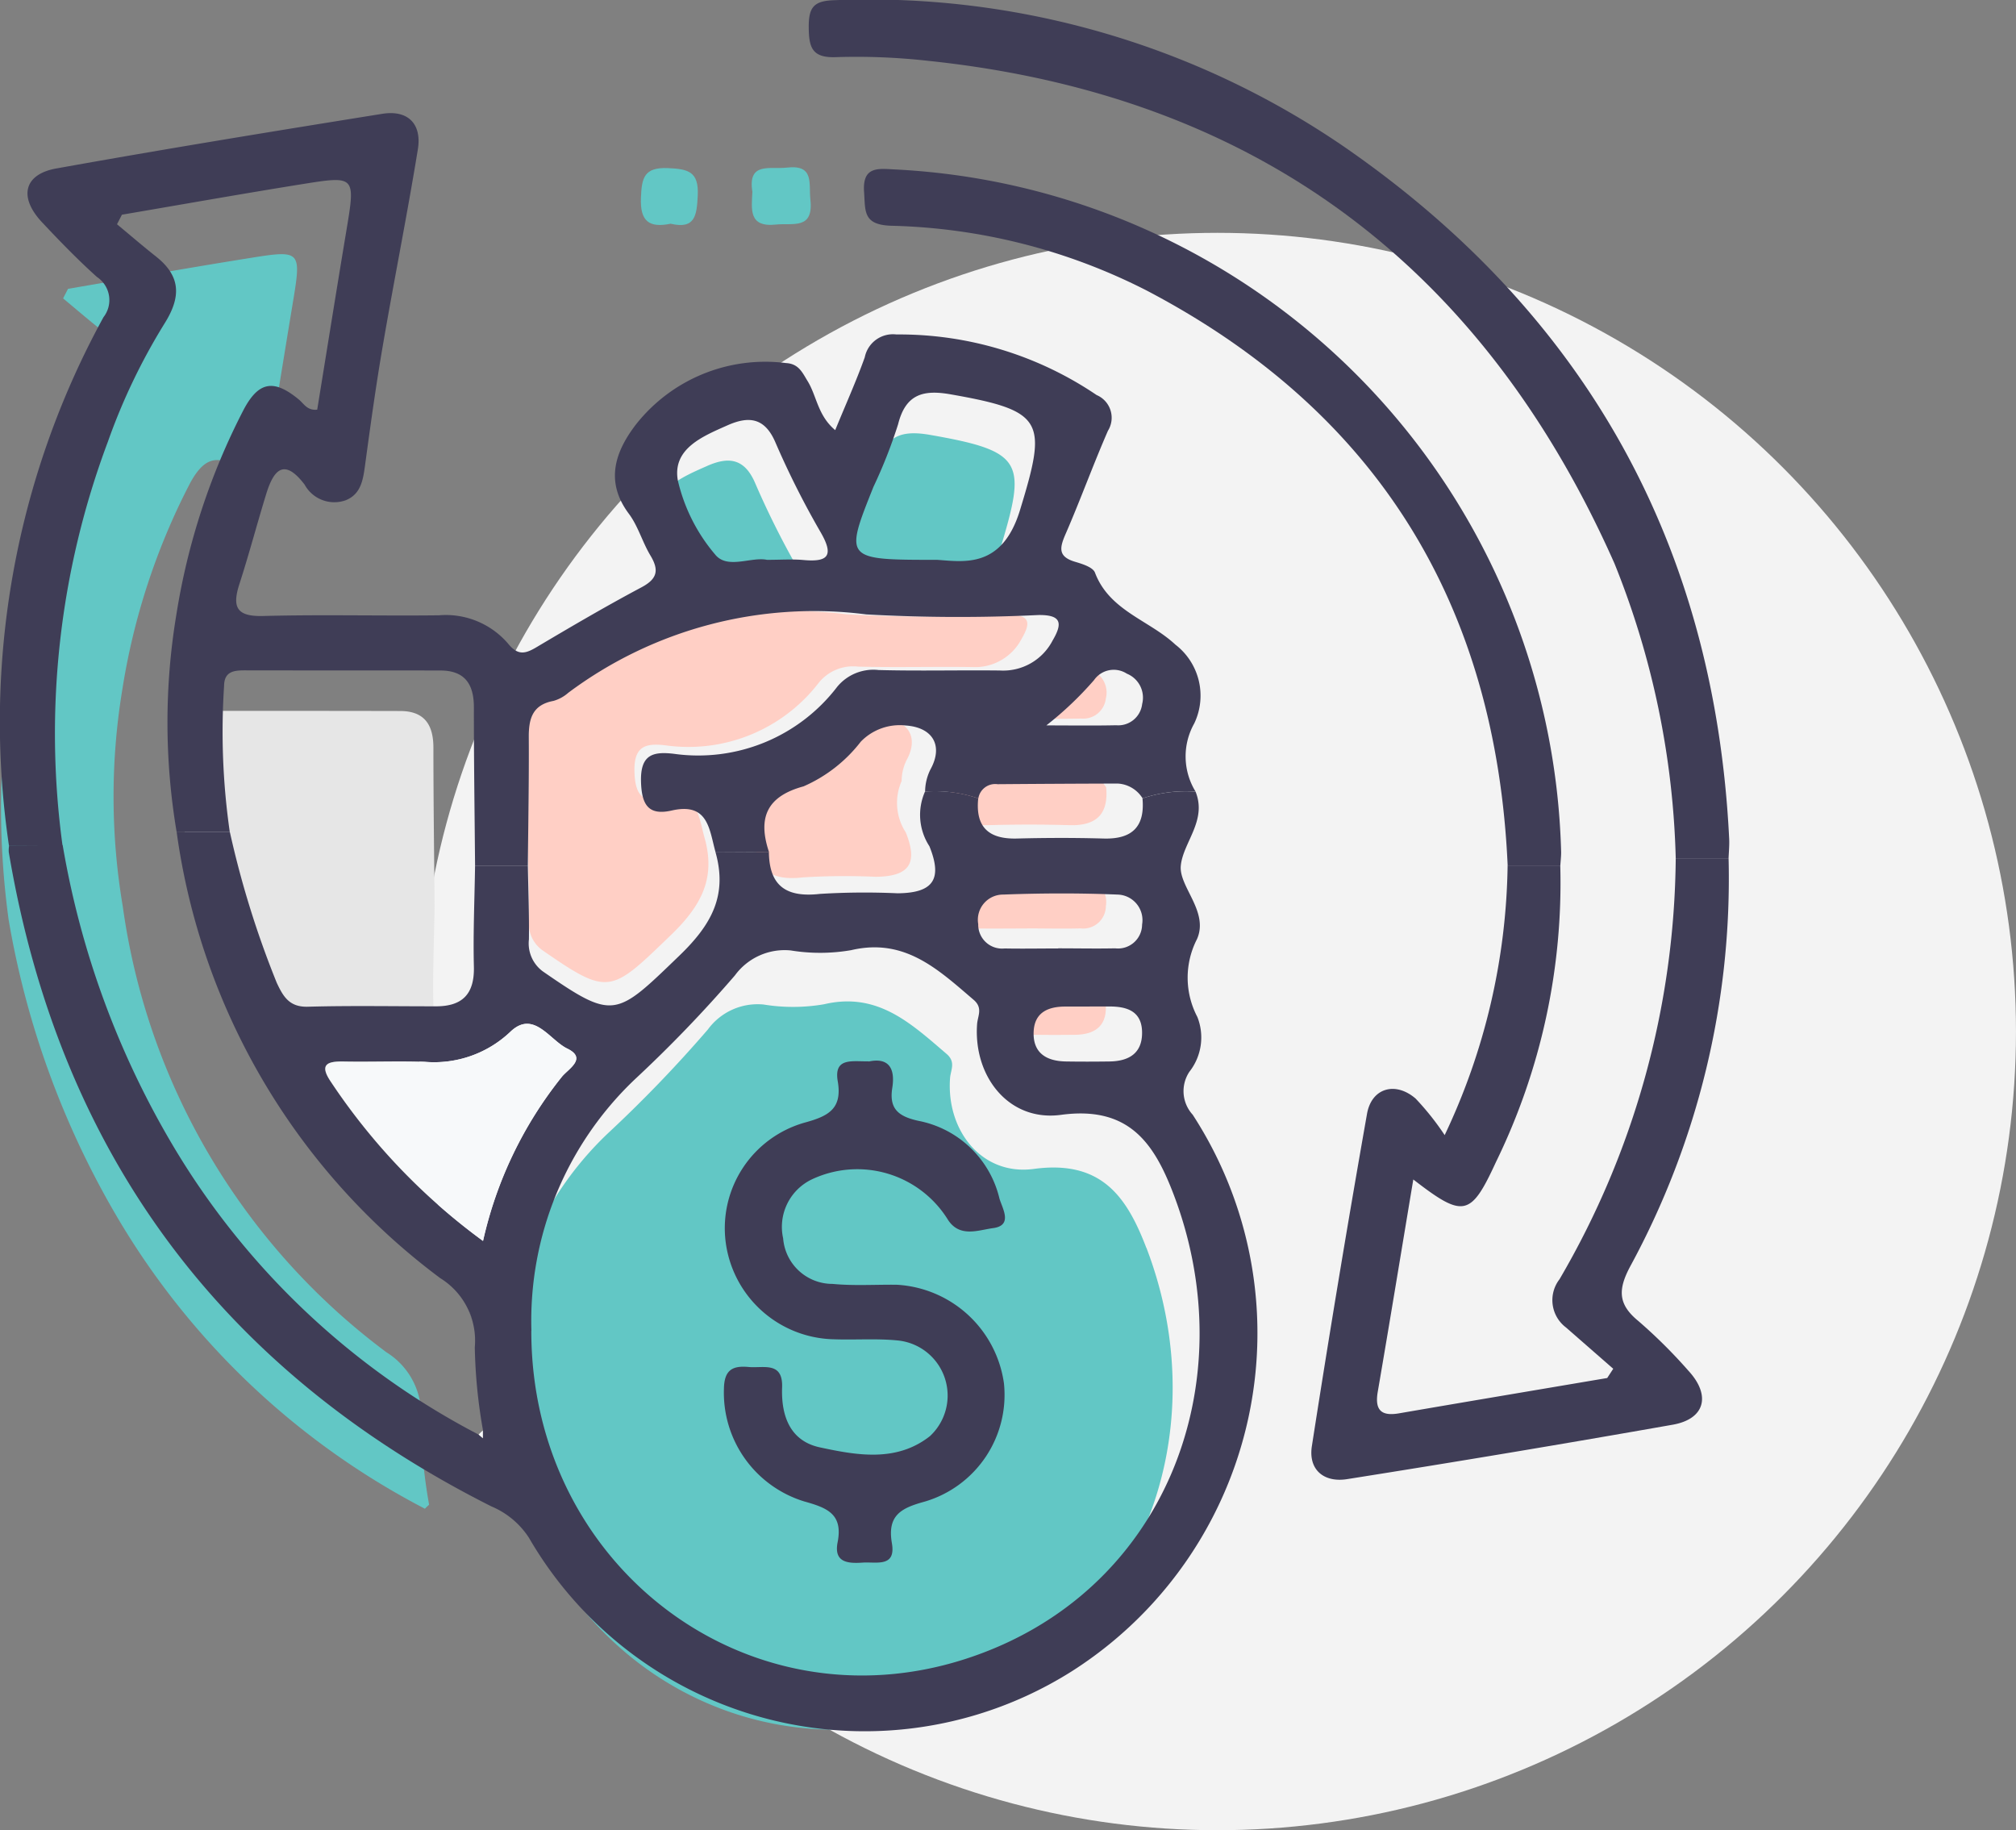
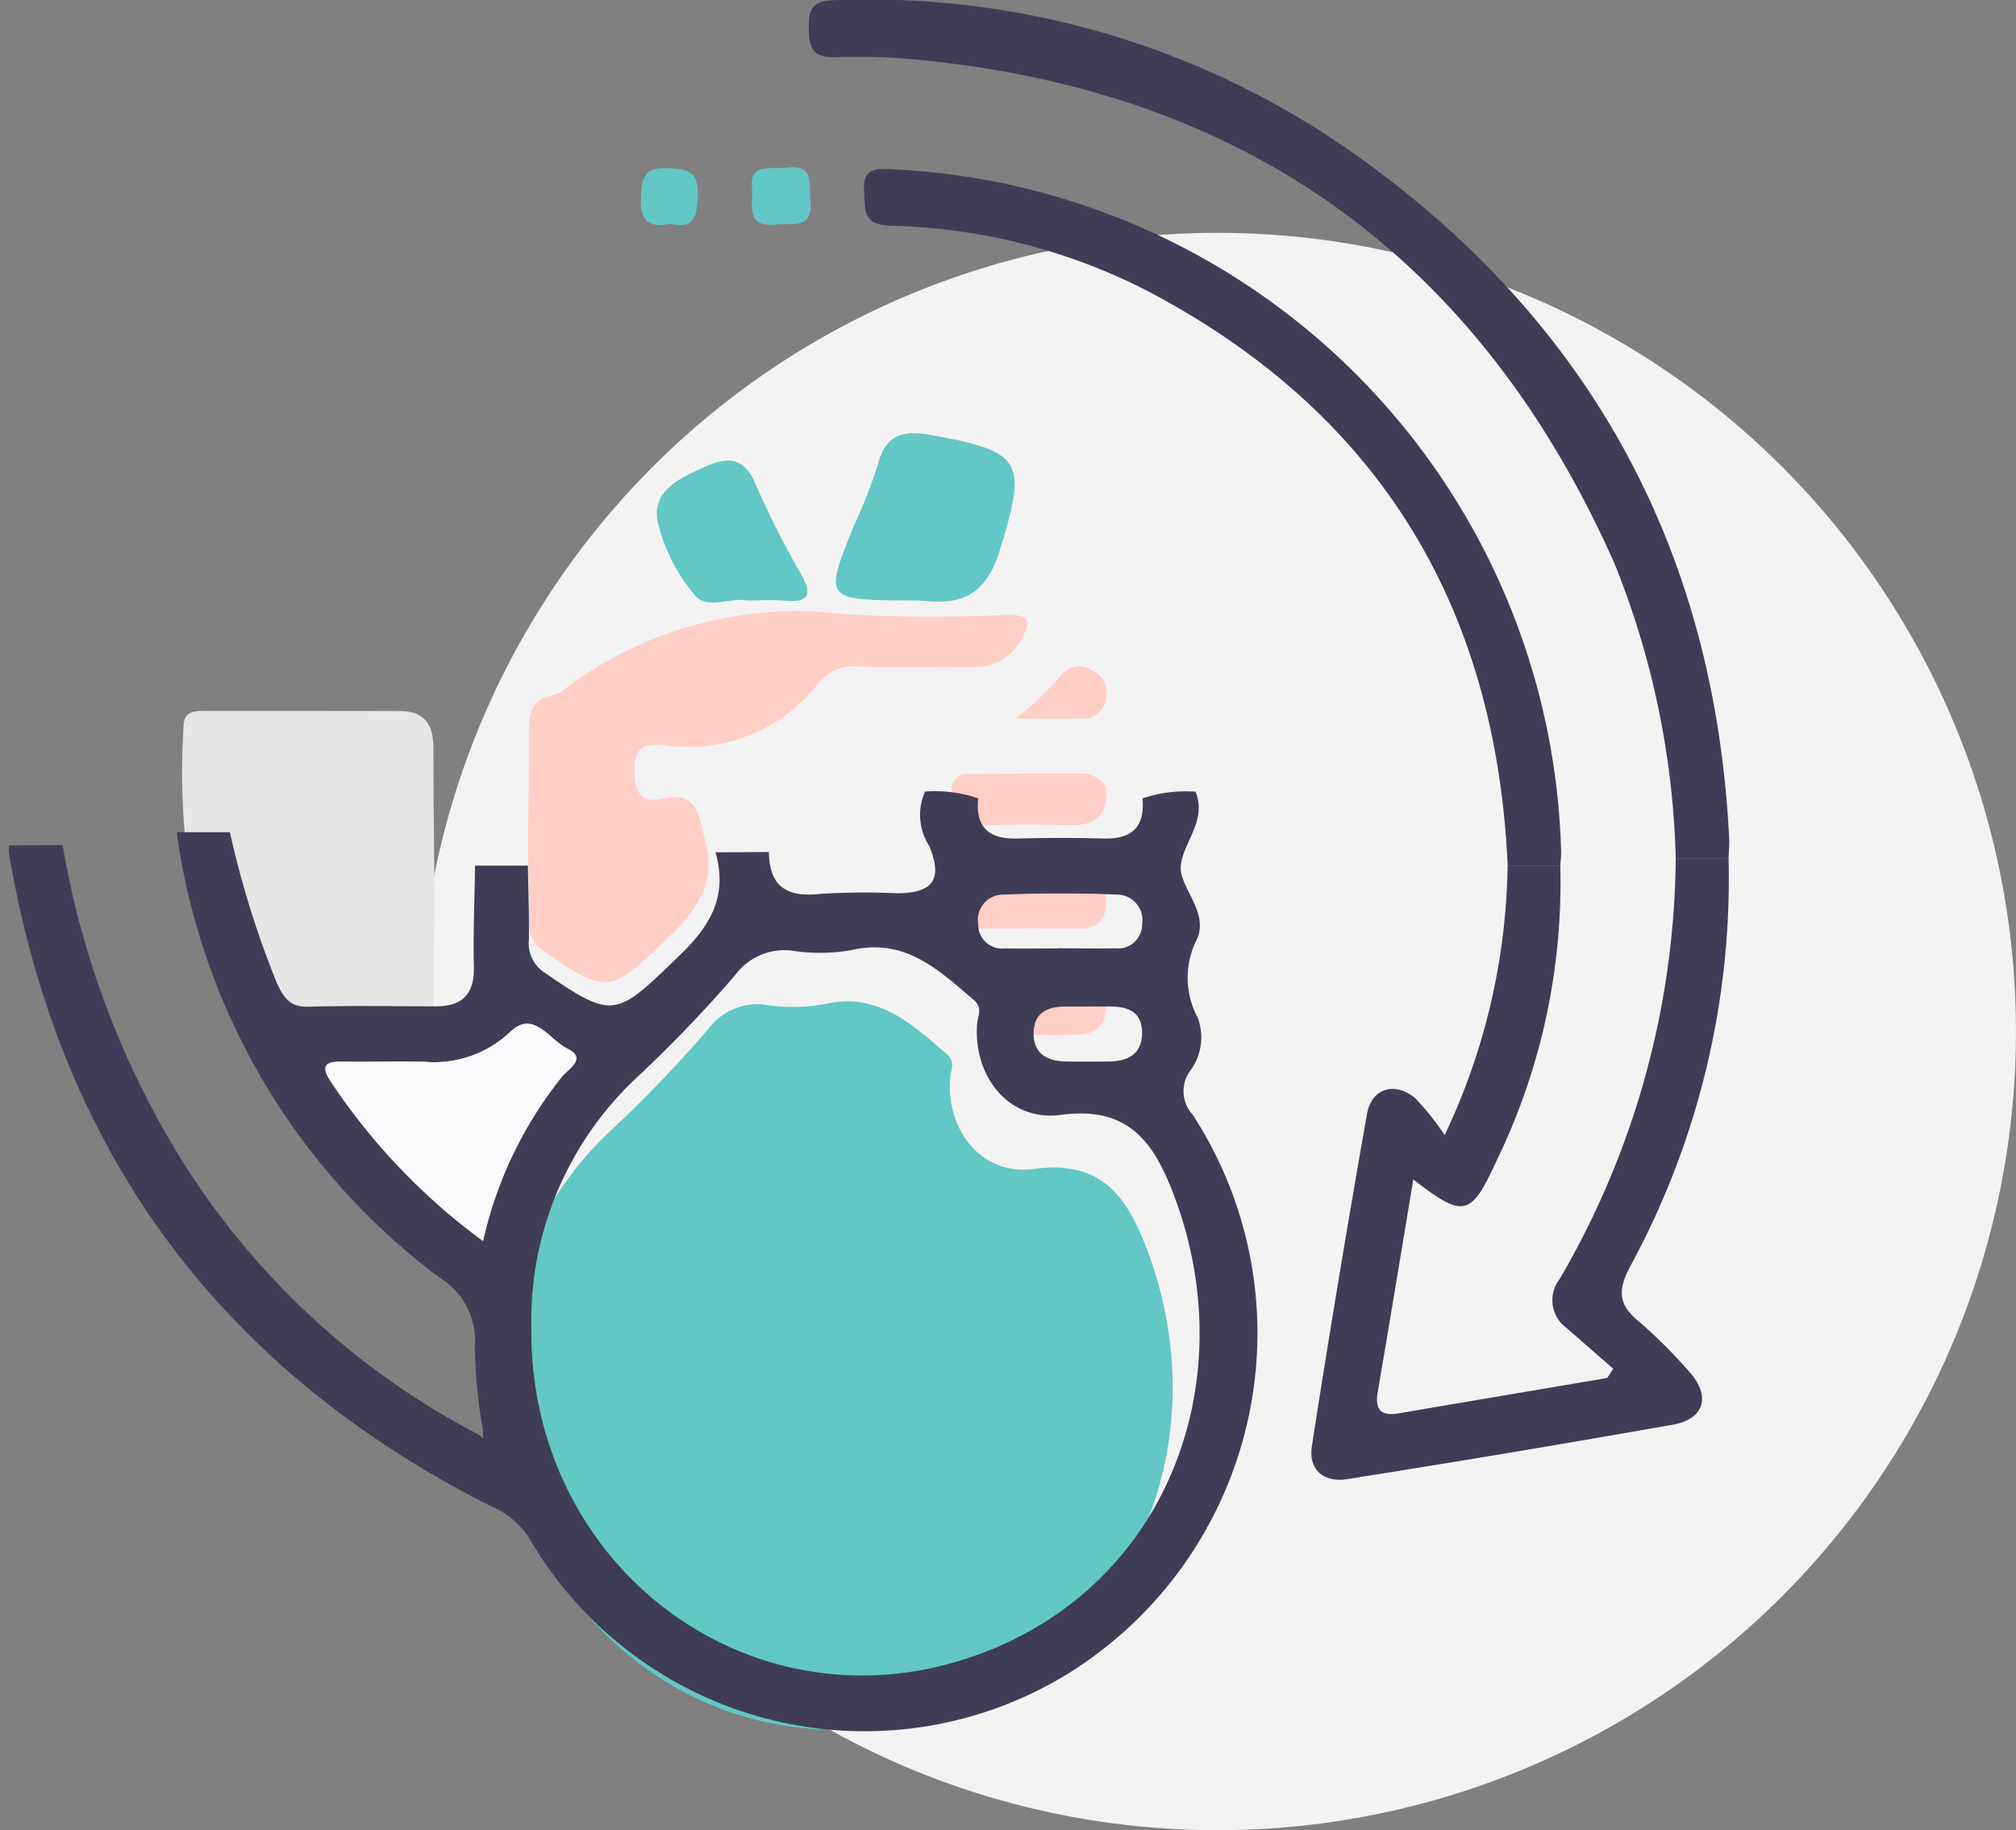
<svg xmlns="http://www.w3.org/2000/svg" width="81.825" height="74.273" viewBox="0 0 81.825 74.273">
  <rect x="0" y="0" width="81.825" height="74.273" fill="#808080" stroke="none" />
  <defs>
    <clipPath id="a">
      <rect width="70.188" height="70.272" fill="none" />
    </clipPath>
  </defs>
  <g transform="translate(-1284.906 -1062.564)">
    <circle cx="32.412" cy="32.412" r="32.412" transform="translate(1301.906 1072.013)" fill="#f3f3f3" />
    <g transform="translate(1284.906 1062.563)">
      <g transform="translate(0 0.001)" clip-path="url(#a)">
-         <path d="M.432,64.616a33.709,33.709,0,0,1,1.84-16.377,24.852,24.852,0,0,1,2.3-4.8c.686-1.091.661-1.929-.356-2.729-.534-.42-1.049-.865-1.572-1.3l.2-.388c2.445-.416,4.887-.851,7.336-1.243,2.148-.344,2.144-.324,1.773,1.9-.4,2.423-.791,4.849-1.182,7.255-.4.043-.538-.239-.74-.407-1.024-.847-1.643-.745-2.259.431a27.333,27.333,0,0,0-2.716,8.276,26.733,26.733,0,0,0,.009,8.843,27.2,27.2,0,0,0,10.7,18.1,2.979,2.979,0,0,1,1.4,2.8,21.341,21.341,0,0,0,.335,3.389,1.9,1.9,0,0,0-.17.162A31.144,31.144,0,0,1,4.867,76.74,35.521,35.521,0,0,1,.432,64.616" transform="translate(-0.083 -27.301)" fill="#62c7c5" />
        <path d="M27.284,111.716a28.532,28.532,0,0,1-.231-5.946c.01-.578.4-.619.848-.618,2.646,0,5.292,0,7.938.006.983,0,1.353.553,1.352,1.492,0,2.143.03,4.286.048,6.428-.02,1.365-.082,2.732-.048,4.1.027,1.1-.461,1.609-1.533,1.609-1.732,0-3.464-.031-5.195.017-.754.021-1.007-.4-1.275-.976a38.5,38.5,0,0,1-1.9-6.108" transform="translate(-19.6 -76.304)" fill="#e6e6e6" />
        <path d="M100.655,158.125c-.8-2.094-1.836-3.57-4.566-3.2-2.106.283-3.553-1.552-3.4-3.679.024-.338.247-.658-.142-.99-1.436-1.226-2.79-2.526-4.969-2.014a7.406,7.406,0,0,1-2.456.011,2.5,2.5,0,0,0-2.261,1.012,53.373,53.373,0,0,1-4.07,4.226,13.507,13.507,0,0,0-4.189,10.2c-.01,9.549,8.756,16.176,17.613,13.319,8.123-2.62,11.387-11.2,8.445-18.882" transform="translate(-54.129 -107.488)" fill="#62c7c5" />
        <path d="M126.97,70.875c-3.784,0-3.785,0-2.6-2.961a20.324,20.324,0,0,0,1-2.538c.306-1.23,1.024-1.411,2.127-1.218,3.823.669,3.919,1.091,2.824,4.691-.725,2.383-2.273,2.1-3.352,2.027" transform="translate(-89.744 -46.509)" fill="#62c7c5" />
        <path d="M100.824,73.809c-.638-.136-1.615.4-2.108-.222a7.113,7.113,0,0,1-1.511-3.011c-.219-1.279,1.006-1.777,2.013-2.224.861-.382,1.517-.324,1.953.7a34.943,34.943,0,0,0,1.847,3.664c.544.951.254,1.187-.714,1.1-.453-.041-.913-.007-1.48-.007" transform="translate(-70.519 -49.442)" fill="#62c7c5" />
        <path d="M78.1,100.235c.015-1.631.047-3.262.037-4.892,0-.71.137-1.248.944-1.4a1.452,1.452,0,0,0,.56-.309,15.681,15.681,0,0,1,11.383-2.993,63.29,63.29,0,0,0,6.566.024c.9-.013.932.318.543.979a2.124,2.124,0,0,1-2,1.138c-1.545-.022-3.092.022-4.637-.018a1.788,1.788,0,0,0-1.58.641,6.676,6.676,0,0,1-6.247,2.552c-.789-.09-1.27.032-1.245,1.057.022.908.294,1.309,1.173,1.11,1.41-.319,1.432.74,1.676,1.6.458,1.639-.142,2.753-1.378,3.943-2.441,2.352-2.5,2.483-5.217.6a1.324,1.324,0,0,1-.532-1.226c.012-.938-.025-1.877-.042-2.815" transform="translate(-56.673 -65.712)" fill="#ffcfc5" />
-         <path d="M111.181,111.136c-.433-1.295-.109-2.127,1.318-2.514a5.584,5.584,0,0,0,2.185-1.705,2.07,2.07,0,0,1,1.719-.618c1.03.071,1.446.767.943,1.679a1.928,1.928,0,0,0-.2.848,2.195,2.195,0,0,0,.169,2.087c.5,1.248.157,1.785-1.217,1.8a27.8,27.8,0,0,0-2.964.024c-1.277.147-1.933-.29-1.949-1.6" transform="translate(-80.55 -77.131)" fill="#ffcfc5" />
        <path d="M140.75,114.971a.652.652,0,0,1,.735-.544q2.3-.021,4.591-.024a1.192,1.192,0,0,1,.946.569c.1,1.088-.4,1.564-1.486,1.533-1.1-.032-2.207-.03-3.309,0-1.08.029-1.591-.439-1.477-1.534" transform="translate(-102.125 -83.018)" fill="#ffcfc5" />
        <path d="M143.85,131.791c-.683,0-1.365.009-2.047,0a.912.912,0,0,1-1.007-.929.964.964,0,0,1,.96-1.127c1.448-.05,2.9-.055,4.349,0a.977.977,0,0,1,.948,1.144.919.919,0,0,1-1.028.909c-.725.019-1.45,0-2.175,0" transform="translate(-102.168 -94.112)" fill="#ffcfc5" />
        <path d="M150.654,145.43h.768c.666,0,1.217.188,1.232.97.016.812-.5,1.116-1.242,1.126-.554.007-1.109.009-1.663,0-.741-.012-1.267-.319-1.235-1.13.03-.76.572-.974,1.245-.967.3,0,.6,0,.9,0" transform="translate(-107.769 -105.532)" fill="#ffcfc5" />
        <path d="M150.267,100.721a13.145,13.145,0,0,0,1.819-1.728.917.917,0,0,1,1.253-.248.987.987,0,0,1,.586,1.158.919.919,0,0,1-.991.812c-.889.019-1.778.005-2.667.005" transform="translate(-109.042 -71.555)" fill="#ffcfc5" />
        <path d="M49.454,117.073c.473,1.174-.509,2.058-.6,3-.085.852,1.148,1.861.658,2.979a3.423,3.423,0,0,0,.014,3.161,2.251,2.251,0,0,1-.322,2.222,1.417,1.417,0,0,0,.133,1.745,16.264,16.264,0,0,1-4.906,22.586,15.746,15.746,0,0,1-22.034-5.417,3.362,3.362,0,0,0-1.525-1.274Q4.358,137.76,1.284,119.523a1.207,1.207,0,0,1,.015-.272l2.173-.011a35.518,35.518,0,0,0,4.435,12.125,31.144,31.144,0,0,0,12.454,11.8l.173.148q0-.155,0-.31a21.309,21.309,0,0,1-.335-3.389,2.978,2.978,0,0,0-1.4-2.8,27.2,27.2,0,0,1-10.7-18.1h2.16a38.495,38.495,0,0,0,1.9,6.108c.268.576.521,1,1.275.975,1.73-.048,3.463-.015,5.195-.016,1.073,0,1.561-.506,1.533-1.609-.034-1.364.028-2.731.048-4.1l2.142,0c.018,1,.057,2,.044,2.992a1.408,1.408,0,0,0,.565,1.3c2.892,2,2.951,1.858,5.545-.643,1.314-1.266,1.951-2.449,1.464-4.191l2.165-.011c.017,1.389.715,1.853,2.072,1.7a29.627,29.627,0,0,1,3.151-.025c1.461-.011,1.829-.582,1.293-1.909a2.332,2.332,0,0,1-.179-2.218,5.406,5.406,0,0,1,2.16.275c-.12,1.164.422,1.66,1.571,1.63,1.171-.031,2.345-.033,3.517,0,1.151.033,1.685-.473,1.579-1.629a5.476,5.476,0,0,1,2.152-.272M22.493,138.948c-.009,9.549,8.757,16.176,17.614,13.32,8.123-2.62,11.387-11.2,8.445-18.882-.8-2.094-1.836-3.57-4.566-3.2-2.106.283-3.553-1.552-3.4-3.68.024-.338.247-.658-.142-.99-1.436-1.226-2.79-2.526-4.969-2.014a7.406,7.406,0,0,1-2.456.011,2.5,2.5,0,0,0-2.261,1.012,53.326,53.326,0,0,1-4.07,4.226,13.513,13.513,0,0,0-4.191,10.2M20.531,135.3a16.34,16.34,0,0,1,3.2-6.66c.252-.314,1.044-.743.218-1.144-.714-.346-1.359-1.578-2.3-.69a4.49,4.49,0,0,1-3.485,1.227c-1.094-.038-2.191.008-3.286-.013-.663-.013-1.009.108-.527.819a25.437,25.437,0,0,0,6.175,6.46m23.353-11.871c.771,0,1.542.016,2.312,0a.977.977,0,0,0,1.092-.966,1.038,1.038,0,0,0-1.008-1.216c-1.539-.063-3.083-.058-4.622,0a1.024,1.024,0,0,0-1.021,1.2.969.969,0,0,0,1.07.987c.725.014,1.451,0,2.176,0m1.279,2.358c-.317,0-.635,0-.952,0-.716-.008-1.292.221-1.324,1.028-.033.862.525,1.188,1.313,1.2.589.01,1.178.008,1.768,0,.788-.011,1.337-.334,1.32-1.2-.016-.831-.6-1.03-1.309-1.031h-.816" transform="translate(-0.928 -84.943)" fill="#3f3d56" />
-         <path d="M31.21,46.709l-2.165.011c-.259-.915-.283-2.042-1.781-1.7-.934.212-1.223-.215-1.247-1.18-.027-1.09.484-1.219,1.323-1.123A7.1,7.1,0,0,0,33.98,40a1.9,1.9,0,0,1,1.68-.681c1.642.043,3.286,0,4.928.019a2.258,2.258,0,0,0,2.131-1.21c.413-.7.377-1.055-.577-1.041a67.271,67.271,0,0,1-6.979-.025,16.666,16.666,0,0,0-12.1,3.182,1.548,1.548,0,0,1-.6.328c-.858.159-1.008.732-1,1.486.011,1.733-.023,3.467-.039,5.2l-2.142,0c-.018-2.143-.05-4.286-.048-6.428,0-.938-.369-1.489-1.352-1.492-2.646-.007-5.292,0-7.938-.006-.444,0-.838.04-.848.618a28.551,28.551,0,0,0,.231,5.946H7.17a26.724,26.724,0,0,1-.009-8.843,27.338,27.338,0,0,1,2.716-8.276c.616-1.176,1.235-1.278,2.258-.431.2.167.335.45.74.407.391-2.406.778-4.832,1.182-7.255.371-2.225.375-2.244-1.773-1.9-2.449.392-4.891.827-7.335,1.243l-.2.388c.523.434,1.038.878,1.572,1.3,1.017.8,1.042,1.638.356,2.729a24.851,24.851,0,0,0-2.3,4.8,33.707,33.707,0,0,0-1.84,16.377l-2.173.011A34.193,34.193,0,0,1,4.2,25a1.126,1.126,0,0,0-.264-1.631c-.779-.7-1.515-1.458-2.233-2.224-.949-1.012-.741-1.943.581-2.18,4.4-.79,8.816-1.51,13.232-2.218,1.046-.168,1.611.413,1.444,1.442-.432,2.653-.963,5.291-1.418,7.941-.276,1.6-.5,3.216-.718,4.827-.083.605-.153,1.221-.8,1.475a1.374,1.374,0,0,1-1.66-.637c-.843-1.106-1.261-.587-1.56.383-.375,1.22-.7,2.456-1.093,3.67-.3.94-.088,1.306.972,1.278,2.375-.063,4.753,0,7.129-.028a3.329,3.329,0,0,1,2.808,1.147c.387.476.678.43,1.137.158,1.412-.838,2.83-1.67,4.28-2.441.649-.345.718-.7.362-1.292-.328-.546-.5-1.195-.88-1.7-.989-1.328-.529-2.55.306-3.633a6.685,6.685,0,0,1,6.08-2.475c.514.029.659.382.877.737.369.6.405,1.388,1.117,1.985.427-1.044.853-1.985,1.2-2.957a1.166,1.166,0,0,1,1.284-.926A14.279,14.279,0,0,1,44.51,28.16a1,1,0,0,1,.459,1.449c-.6,1.375-1.111,2.79-1.709,4.166-.238.547-.354.934.368,1.149.3.089.731.221.815.443.586,1.55,2.2,1.926,3.263,2.921a2.612,2.612,0,0,1,.765,3.2,2.725,2.725,0,0,0,.056,2.766,5.476,5.476,0,0,0-2.152.272,1.267,1.267,0,0,0-1.006-.6q-2.44.006-4.88.026a.693.693,0,0,0-.781.578,5.411,5.411,0,0,0-2.16-.275,2.05,2.05,0,0,1,.216-.9c.535-.97.093-1.709-1-1.785a2.2,2.2,0,0,0-1.827.657,5.931,5.931,0,0,1-2.323,1.813c-1.517.411-1.86,1.3-1.4,2.672M38.05,34.848c1.08.074,2.627.357,3.352-2.027,1.1-3.6,1-4.022-2.824-4.691-1.1-.193-1.821-.012-2.127,1.218a20.3,20.3,0,0,1-1,2.538c-1.183,2.961-1.182,2.961,2.6,2.961m-6.922,0c.567,0,1.027-.034,1.48.007.968.088,1.258-.148.714-1.1a34.973,34.973,0,0,1-1.847-3.664c-.436-1.026-1.092-1.084-1.953-.7-1.007.447-2.231.945-2.013,2.224a7.11,7.11,0,0,0,1.511,3.011c.493.625,1.47.086,2.108.222M42.47,41.566c.945,0,1.89.015,2.835-.006a.977.977,0,0,0,1.053-.863,1.05,1.05,0,0,0-.623-1.231.975.975,0,0,0-1.332.263,13.982,13.982,0,0,1-1.933,1.836" transform="translate(0 -12.128)" fill="#3f3d56" />
        <path d="M210.949,127.047a32.953,32.953,0,0,1-4,16.551c-.493.929-.49,1.526.333,2.2a20.872,20.872,0,0,1,2.038,2.024c.922,1,.672,1.957-.639,2.188q-6.6,1.163-13.212,2.208c-.945.151-1.583-.379-1.434-1.338q1.05-6.754,2.238-13.485c.186-1.053,1.151-1.327,1.972-.621a10.928,10.928,0,0,1,1.18,1.484,26.289,26.289,0,0,0,2.555-10.941h2.137a25.821,25.821,0,0,1-2.611,12.035c-1.023,2.222-1.319,2.28-3.354.706-.488,2.923-.954,5.772-1.443,8.617-.131.763.16,1,.884.87,2.808-.483,5.619-.954,8.429-1.43l.245-.375-1.915-1.674a1.387,1.387,0,0,1-.267-1.957,34.35,34.35,0,0,0,4.718-17.063l2.145,0" transform="translate(-140.789 -92.193)" fill="#3f3d56" />
        <path d="M156.99,34.855l-2.145,0a34.217,34.217,0,0,0-2.486-11.984c-5.38-12.135-14.635-19.029-27.9-20.406a26.052,26.052,0,0,0-3.693-.145c-.974.038-1.105-.388-1.111-1.212s.209-1.08,1.069-1.1a34.11,34.11,0,0,1,20.7,5.975c9.77,6.766,15,16.141,15.589,28.048.014.272-.015.547-.025.821" transform="translate(-86.83 -0.001)" fill="#3f3d56" />
        <path d="M156.08,53.259h-2.137c-.47-10.547-5.247-18.406-14.646-23.336a24.023,24.023,0,0,0-10.391-2.632c-1.134-.042-1.03-.594-1.085-1.363-.074-1.034.538-.962,1.205-.924a28.47,28.47,0,0,1,27.087,27.711c0,.182-.022.364-.033.546" transform="translate(-92.75 -18.13)" fill="#3f3d56" />
        <path d="M111.239,25.743c-.2-1.234.717-.907,1.394-.986,1.132-.133.888.644.96,1.3.136,1.235-.714.939-1.4,1.011-1.112.118-.988-.615-.955-1.326" transform="translate(-80.701 -17.955)" fill="#62c7c5" />
        <path d="M96.024,27.118c-.862.176-1.245-.085-1.207-1.047.032-.807.119-1.253,1.1-1.21.817.036,1.255.14,1.206,1.113-.04.8-.1,1.38-1.1,1.144" transform="translate(-68.803 -18.039)" fill="#62c7c5" />
        <path d="M54.525,160.256a25.432,25.432,0,0,1-6.175-6.46c-.482-.711-.136-.832.527-.819,1.1.021,2.192-.025,3.286.013a4.491,4.491,0,0,0,3.485-1.228c.939-.888,1.584.344,2.3.69.827.4.034.83-.218,1.144a16.337,16.337,0,0,0-3.2,6.66" transform="translate(-34.922 -109.899)" fill="#f7f9fa" />
-         <path d="M71,211.619q0,.155,0,.31l-.173-.148a1.792,1.792,0,0,1,.17-.162" transform="translate(-51.402 -153.563)" fill="#f7f9fa" />
-         <path d="M112.977,156.926c.8-.173,1.088.26.96,1.067-.136.855.25,1.162,1.065,1.34a4.2,4.2,0,0,1,3.283,3.147c.114.4.566,1.1-.263,1.207-.6.08-1.376.409-1.851-.38a4.327,4.327,0,0,0-5.484-1.606,2.137,2.137,0,0,0-1.18,2.4,2.007,2.007,0,0,0,2.007,1.849c.86.083,1.734.024,2.6.034a4.655,4.655,0,0,1,4.355,4,4.514,4.514,0,0,1-3.214,4.8c-.96.262-1.529.556-1.334,1.689.171.993-.637.749-1.185.787-.6.041-1.18,0-1.018-.825.228-1.156-.436-1.4-1.363-1.66a4.613,4.613,0,0,1-3.251-4.568c.012-.774.355-.946,1.007-.885.588.055,1.392-.239,1.354.827-.042,1.167.329,2.177,1.535,2.435,1.5.322,3.107.612,4.464-.455a2.247,2.247,0,0,0-1.339-3.887c-.861-.082-1.735-.012-2.6-.046a4.524,4.524,0,0,1-4.353-3.966,4.454,4.454,0,0,1,3.2-4.823c.963-.263,1.545-.553,1.351-1.684-.167-.979.6-.791,1.256-.806" transform="translate(-77.721 -113.847)" fill="#3f3d56" />
      </g>
    </g>
  </g>
</svg>